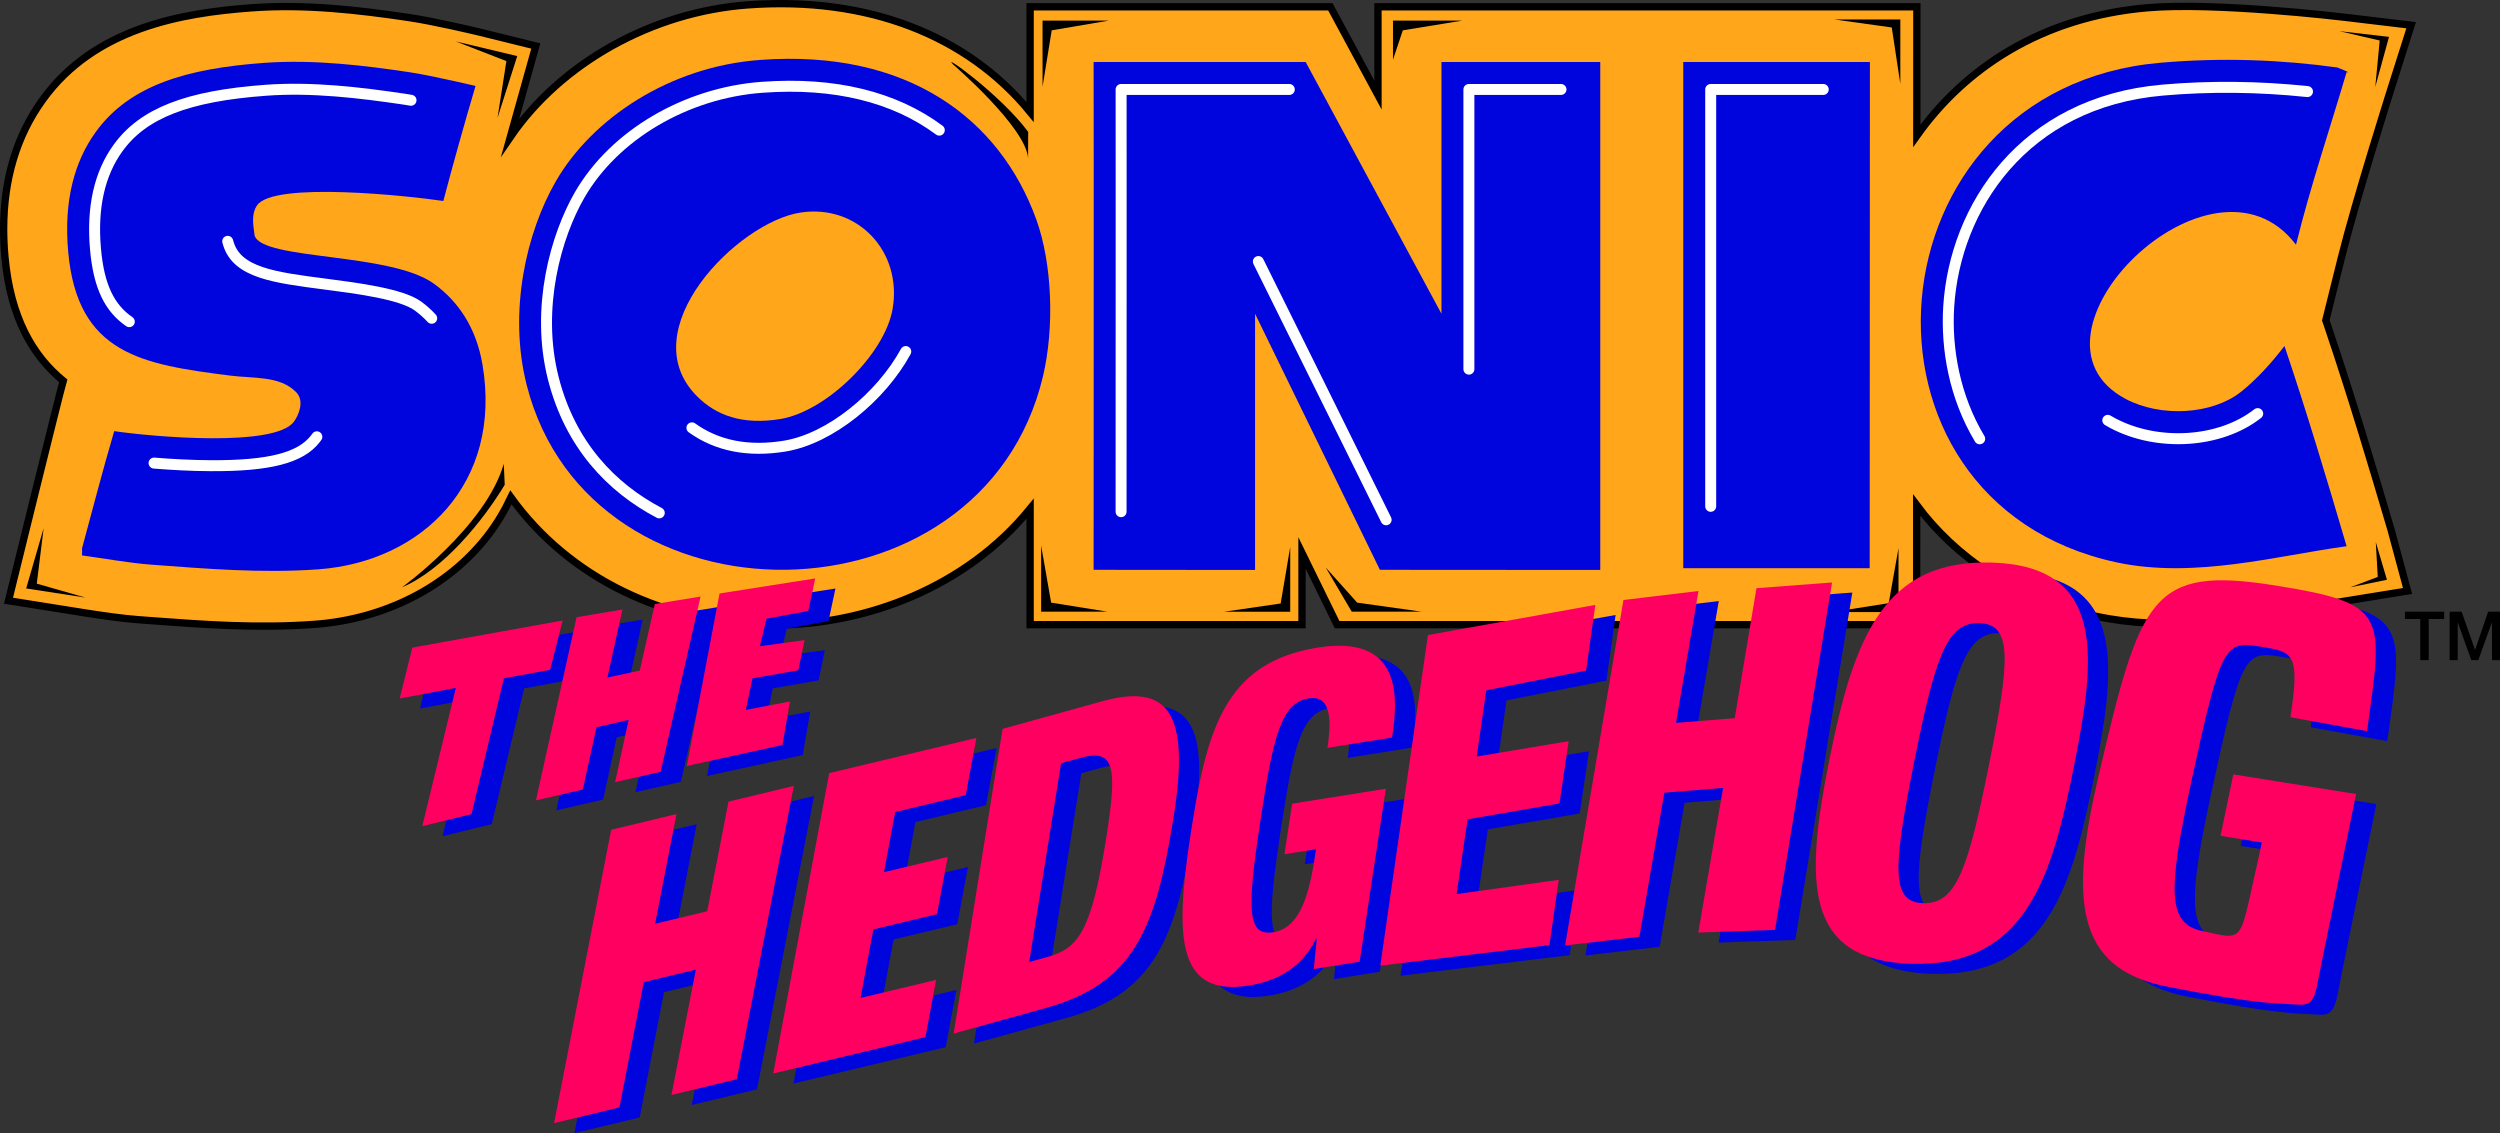
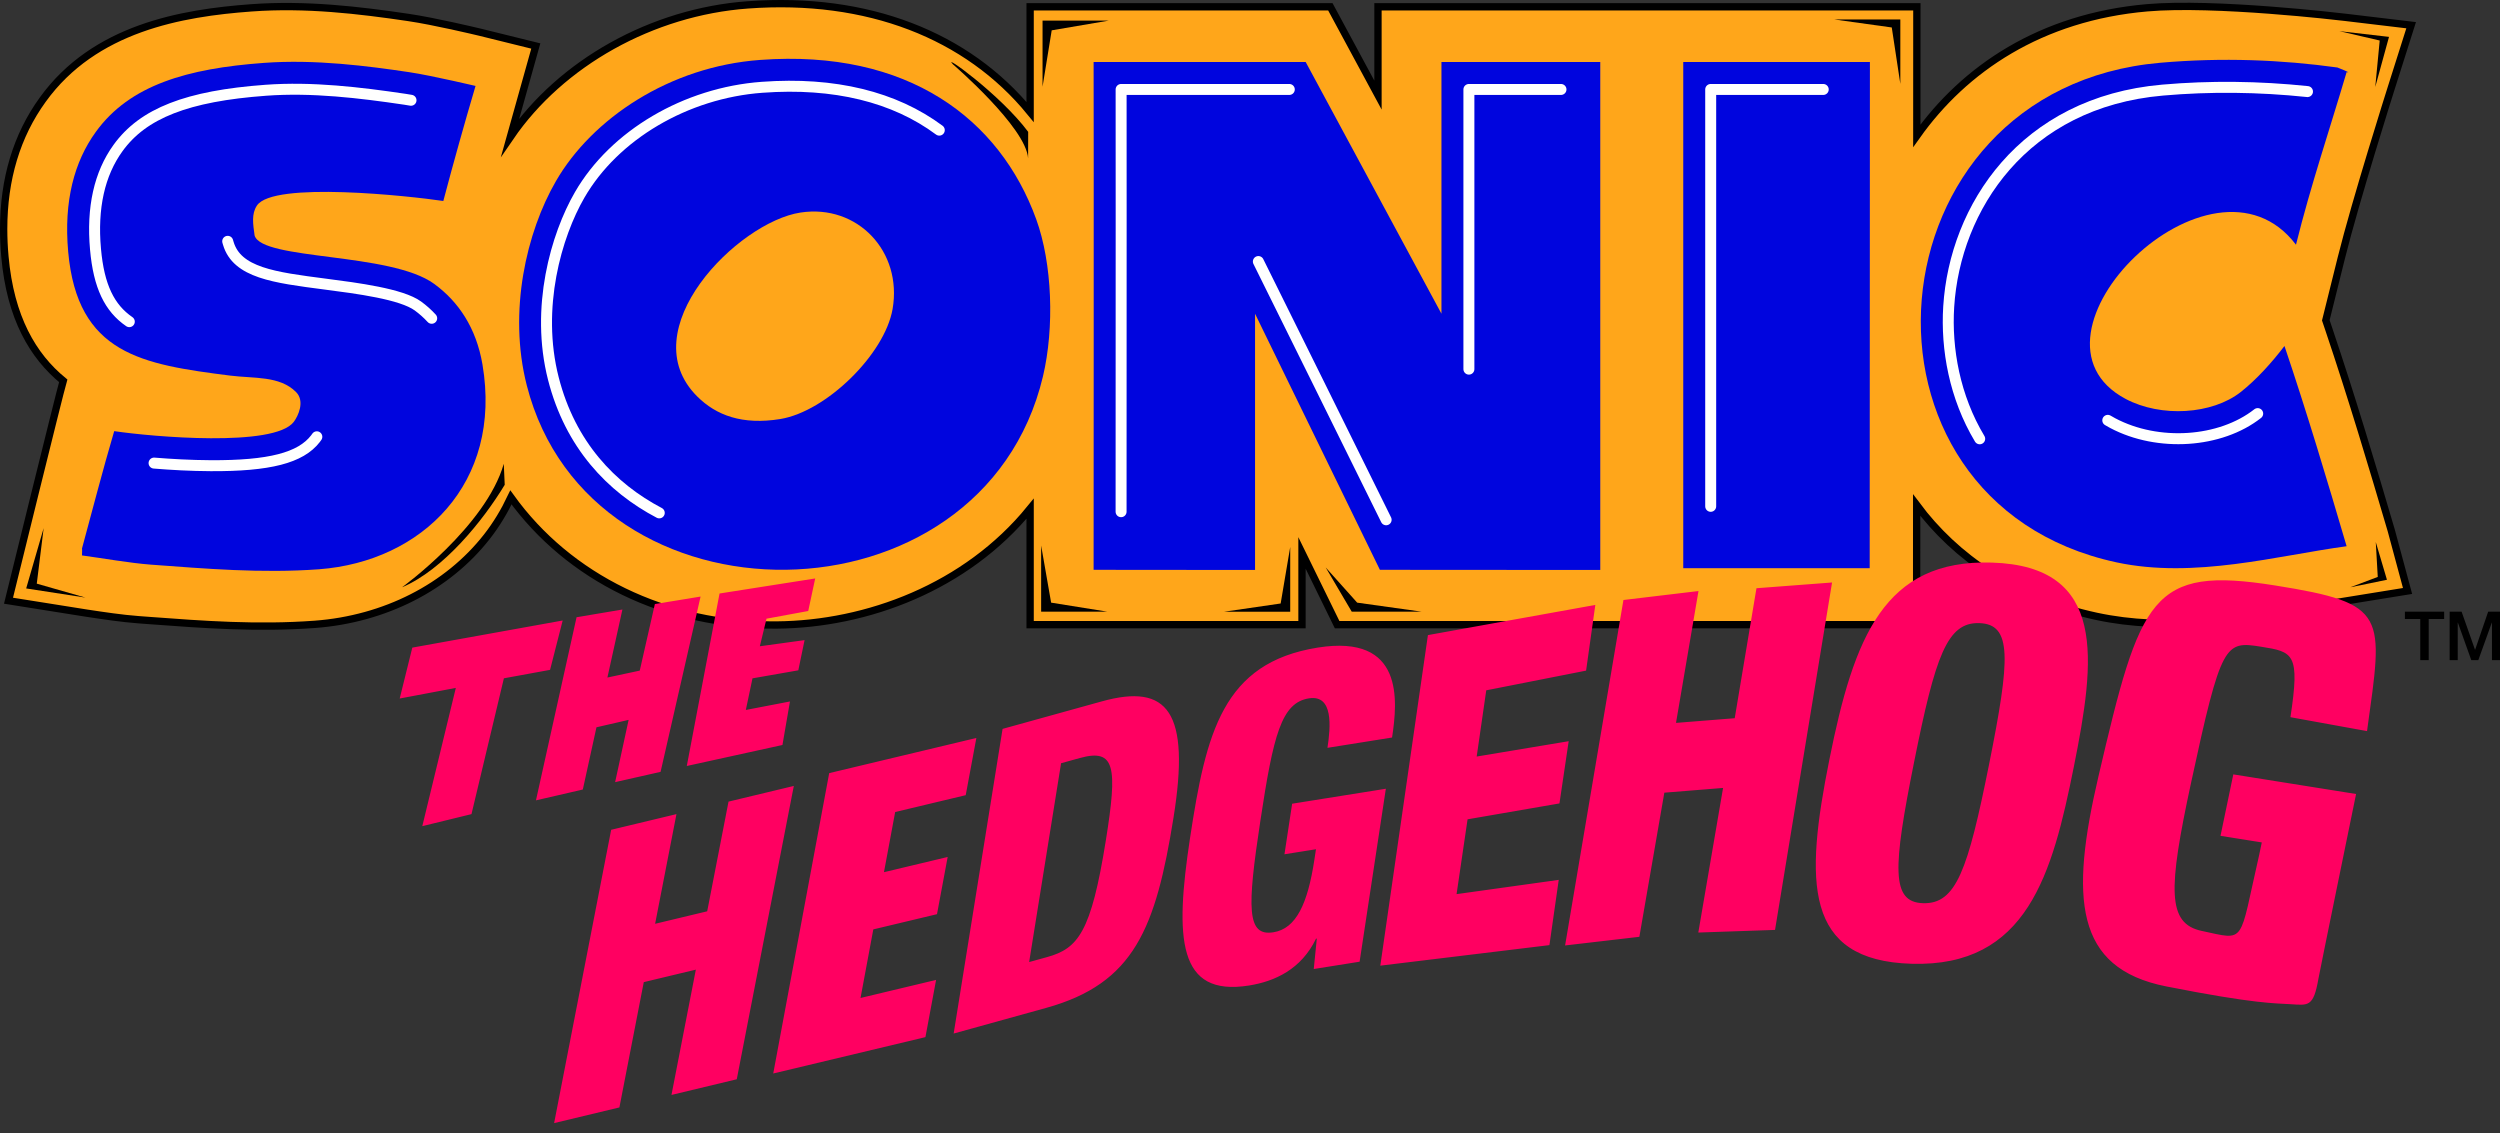
<svg xmlns="http://www.w3.org/2000/svg" version="1.0" width="869.705" height="394.205">
  <rect width="100%" height="100%" fill="#333333" stroke="none" />
  <defs />
  <path d="M 836.625,212.781 C 836.625,212.781 836.625,215.344 836.625,215.344 C 836.625,215.344 841.969,215.344 841.969,215.344 C 841.969,215.344 841.969,229.656 841.969,229.656 C 841.969,229.656 844.906,229.656 844.906,229.656 C 844.906,229.656 844.906,215.344 844.906,215.344 C 844.906,215.344 850.281,215.344 850.281,215.344 C 850.281,215.344 850.281,212.781 850.281,212.781 C 850.281,212.781 836.625,212.781 836.625,212.781 z M 852.188,212.781 C 852.188,212.781 852.187,229.656 852.188,229.656 C 852.188,229.656 855,229.656 855,229.656 C 855,229.656 855,216.625 855,216.625 C 855,216.625 855.062,216.625 855.062,216.625 C 855.062,216.625 859.719,229.656 859.719,229.656 C 859.719,229.656 862.156,229.656 862.156,229.656 C 862.156,229.656 866.844,216.625 866.844,216.625 C 866.844,216.625 866.906,216.625 866.906,216.625 C 866.906,216.625 866.906,229.656 866.906,229.656 C 866.906,229.656 869.719,229.656 869.719,229.656 C 869.719,229.656 869.719,212.781 869.719,212.781 C 869.719,212.781 865.594,212.781 865.594,212.781 C 865.594,212.781 861.063,226 861.062,226 C 861.062,226 861,226 861,226 C 861,226 856.344,212.781 856.344,212.781 C 856.344,212.781 852.187,212.781 852.188,212.781 z" style="fill:#000000" />
  <path d="M 810.052,114.229 C 810.052,114.229 809.247,111.855 809.107,111.436 C 811.769,100.734 814.494,89.769 814.494,89.769 C 819.442,69.865 831.655,31.279 831.78,30.894 C 831.78,30.894 838.792,8.766 838.792,8.766 C 838.792,8.766 815.741,6.016 815.741,6.016 C 813.899,5.797 770.326,0.657 746.942,2.71 C 709.885,5.941 683.347,23.975 666.826,47.245 C 666.826,47.245 666.844,2.372 666.844,2.372 C 666.844,2.372 479.375,2.372 479.375,2.372 C 479.375,2.372 479.375,30.454 479.375,33.08 C 475.37,25.657 462.809,2.372 462.809,2.372 C 462.809,2.372 358.362,2.372 358.362,2.372 C 358.362,2.372 358.362,38.964 358.362,38.964 C 336.487,12.227 301.776,-1.364 260.167,1.697 C 226.827,4.119 195.145,21.932 177.521,47.684 C 182.146,31.166 186.394,16 186.394,16 C 186.394,16 167.034,11.215 167.034,11.215 C 165.409,10.824 150.905,7.372 142.126,6.085 C 124.884,3.524 106.304,1.337 87.487,2.726 C 63.109,4.505 32.827,9.746 14.865,34.677 C 5.832,47.152 1.272,62.266 1.272,79.689 C 1.272,82.802 1.417,85.991 1.709,89.255 C 3.604,110.541 11.455,123.842 21.994,132.476 C 20.675,136.952 2.959,208.976 2.959,208.976 C 2.959,208.976 30.195,213.311 30.195,213.311 C 36.152,214.212 42.312,215.146 48.21,215.589 C 48.256,215.592 52.3,215.895 52.3,215.895 C 70.604,217.261 89.532,218.672 109.524,217.196 C 133.86,215.37 155.677,204.25 169.407,186.675 C 172.714,182.446 175.457,177.859 177.746,173.04 C 197.769,200.82 231.501,217.754 270.18,217.427 C 301.55,217.162 336.089,204.315 358.362,176.964 C 358.362,176.964 358.362,217.304 358.362,217.304 C 358.362,217.304 452.942,217.304 452.942,217.304 C 452.942,217.304 452.942,192.361 452.942,192.361 C 452.942,192.361 465.157,217.304 465.157,217.304 C 465.157,217.304 666.755,217.304 666.755,217.304 C 666.755,217.304 666.774,175.71 666.774,175.71 C 680.325,193.871 700.864,208.274 729.357,214.416 C 753.879,219.687 778.119,215.466 799.514,211.745 C 799.514,211.745 837.545,205.59 837.545,205.59 C 837.545,205.59 831.895,184.606 831.895,184.606 C 825.324,162.286 818.224,138.464 810.052,114.229 L 810.052,114.229 z" style="fill:none;stroke:#000000;stroke-width:1.272;stroke-linecap:butt;stroke-linejoin:miter;marker-start:none;marker-end:none;stroke-miterlimit:79.84" />
  <path d="M 810.052,114.229 C 810.052,114.229 809.247,111.855 809.107,111.436 C 811.769,100.734 814.494,89.769 814.494,89.769 C 819.442,69.865 831.655,31.279 831.78,30.894 C 831.78,30.894 838.792,8.766 838.792,8.766 C 838.792,8.766 815.741,6.016 815.741,6.016 C 813.899,5.797 770.326,0.657 746.942,2.71 C 709.885,5.941 683.347,23.975 666.826,47.245 C 666.826,47.245 666.844,2.372 666.844,2.372 C 666.844,2.372 479.375,2.372 479.375,2.372 C 479.375,2.372 479.375,30.454 479.375,33.08 C 475.37,25.657 462.809,2.372 462.809,2.372 C 462.809,2.372 358.362,2.372 358.362,2.372 C 358.362,2.372 358.362,38.964 358.362,38.964 C 336.487,12.227 301.776,-1.364 260.167,1.697 C 226.827,4.119 195.145,21.932 177.521,47.684 C 182.146,31.166 186.394,16 186.394,16 C 186.394,16 167.034,11.215 167.034,11.215 C 165.409,10.824 150.905,7.372 142.126,6.085 C 124.884,3.524 106.304,1.337 87.487,2.726 C 63.109,4.505 32.827,9.746 14.865,34.677 C 5.832,47.152 1.272,62.266 1.272,79.689 C 1.272,82.802 1.417,85.991 1.709,89.255 C 3.604,110.541 11.455,123.842 21.994,132.476 C 20.675,136.952 2.959,208.976 2.959,208.976 C 2.959,208.976 30.195,213.311 30.195,213.311 C 36.152,214.212 42.312,215.146 48.21,215.589 C 48.256,215.592 52.3,215.895 52.3,215.895 C 70.604,217.261 89.532,218.672 109.524,217.196 C 133.86,215.37 155.677,204.25 169.407,186.675 C 172.714,182.446 175.457,177.859 177.746,173.04 C 197.769,200.82 231.501,217.754 270.18,217.427 C 301.55,217.162 336.089,204.315 358.362,176.964 C 358.362,176.964 358.362,217.304 358.362,217.304 C 358.362,217.304 452.942,217.304 452.942,217.304 C 452.942,217.304 452.942,192.361 452.942,192.361 C 452.942,192.361 465.157,217.304 465.157,217.304 C 465.157,217.304 666.755,217.304 666.755,217.304 C 666.755,217.304 666.774,175.71 666.774,175.71 C 680.325,193.871 700.864,208.274 729.357,214.416 C 753.879,219.687 778.119,215.466 799.514,211.745 C 799.514,211.745 837.545,205.59 837.545,205.59 C 837.545,205.59 831.895,184.606 831.895,184.606 C 825.324,162.286 818.224,138.464 810.052,114.229 L 810.052,114.229 z" style="fill:#ffa61a" />
  <path d="M 810.052,114.229 C 810.052,114.229 809.247,111.855 809.107,111.436 C 811.769,100.734 814.494,89.769 814.494,89.769 C 819.442,69.865 831.655,31.279 831.78,30.894 C 831.78,30.894 838.792,8.766 838.792,8.766 C 838.792,8.766 815.741,6.016 815.741,6.016 C 813.899,5.797 770.326,0.657 746.942,2.71 C 709.885,5.941 683.347,23.975 666.826,47.245 C 666.826,47.245 666.844,2.372 666.844,2.372 C 666.844,2.372 479.375,2.372 479.375,2.372 C 479.375,2.372 479.375,30.454 479.375,33.08 C 475.37,25.657 462.809,2.372 462.809,2.372 C 462.809,2.372 358.362,2.372 358.362,2.372 C 358.362,2.372 358.362,38.964 358.362,38.964 C 336.487,12.227 301.776,-1.364 260.167,1.697 C 226.827,4.119 195.145,21.932 177.521,47.684 C 182.146,31.166 186.394,16 186.394,16 C 186.394,16 167.034,11.215 167.034,11.215 C 165.409,10.824 150.905,7.372 142.126,6.085 C 124.884,3.524 106.304,1.337 87.487,2.726 C 63.109,4.505 32.827,9.746 14.865,34.677 C 5.832,47.152 1.272,62.266 1.272,79.689 C 1.272,82.802 1.417,85.991 1.709,89.255 C 3.604,110.541 11.455,123.842 21.994,132.476 C 20.675,136.952 2.959,208.976 2.959,208.976 C 2.959,208.976 30.195,213.311 30.195,213.311 C 36.152,214.212 42.312,215.146 48.21,215.589 C 48.256,215.592 52.3,215.895 52.3,215.895 C 70.604,217.261 89.532,218.672 109.524,217.196 C 133.86,215.37 155.677,204.25 169.407,186.675 C 172.714,182.446 175.457,177.859 177.746,173.04 C 197.769,200.82 231.501,217.754 270.18,217.427 C 301.55,217.162 336.089,204.315 358.362,176.964 C 358.362,176.964 358.362,217.304 358.362,217.304 C 358.362,217.304 452.942,217.304 452.942,217.304 C 452.942,217.304 452.942,192.361 452.942,192.361 C 452.942,192.361 465.157,217.304 465.157,217.304 C 465.157,217.304 666.755,217.304 666.755,217.304 C 666.755,217.304 666.774,175.71 666.774,175.71 C 680.325,193.871 700.864,208.274 729.357,214.416 C 753.879,219.687 778.119,215.466 799.514,211.745 C 799.514,211.745 837.545,205.59 837.545,205.59 C 837.545,205.59 831.895,184.606 831.895,184.606 C 825.324,162.286 818.224,138.464 810.052,114.229 L 810.052,114.229 z" style="fill:none;stroke:#000000;stroke-width:2.545;stroke-linecap:butt;stroke-linejoin:miter;marker-start:none;marker-end:none;stroke-miterlimit:79.84" />
  <path d="M 751.49,21.836 C 773.162,19.934 793.797,20.807 813.141,23.482 C 813.141,23.482 818.644,25.61 816.345,25.085 C 810.544,44.752 803.886,64.394 798.73,85.134 C 769.459,46.424 698.497,117.036 739.477,138.78 C 751.815,145.306 769.552,144.209 779.514,136.379 C 785.116,131.945 790.397,126.04 794.727,120.364 C 802.509,143.431 809.361,166.299 816.345,190.022 C 792.4,193.251 763.371,201.462 736.281,195.63 C 637.719,174.386 649.129,30.765 751.49,21.836 L 751.49,21.836 z" style="fill:#0005de" />
  <path d="M 91.772,21.88 C 109.687,20.556 128.077,22.984 142.215,25.085 C 150.396,26.285 167.185,30.336 165.434,29.886 C 161.529,43.122 157.801,56.381 154.225,69.919 C 142.616,68.194 94.95,62.967 89.371,71.521 C 87.444,74.425 88.021,77.952 88.57,81.929 C 91.151,90.626 135.91,87.711 151.024,98.745 C 159.429,104.876 165.656,113.981 167.837,126.769 C 174.895,168.185 146.669,195.356 110.99,198.039 C 90.975,199.512 71.231,197.81 52.54,196.434 C 44.96,195.854 35.951,194.226 28.521,193.225 C 28.521,193.176 28.622,190.85 28.521,190.822 C 31.999,178.012 35.827,163.222 39.729,149.986 C 52.966,151.942 95.301,155.694 102.182,146.786 C 103.734,144.734 106.164,139.557 102.982,136.379 C 97.269,130.659 88.377,131.721 80.031,130.659 C 49.449,126.769 26.894,123.242 23.716,87.534 C 22.141,69.945 25.844,56.231 33.325,45.899 C 45.134,29.51 65.327,23.809 91.772,21.88 L 91.772,21.88 z" style="fill:#0005de" />
  <path d="M 380.447,21.574 C 403.945,21.574 454.222,21.574 454.222,21.574 C 454.222,21.574 501.457,109.142 501.457,109.142 C 501.457,109.142 501.457,21.574 501.457,21.574 C 501.457,21.574 556.704,21.574 556.704,21.574 C 556.704,21.574 556.704,198.28 556.704,198.28 C 556.704,198.28 480.041,198.227 480.041,198.227 C 480.041,198.227 436.61,109.142 436.61,109.142 C 436.61,109.142 436.61,198.28 436.61,198.28 C 436.61,198.28 380.447,198.227 380.447,198.227 C 380.447,198.227 380.536,38.632 380.447,21.574 L 380.447,21.574 z" style="fill:#0005de" />
  <path d="M 585.574,21.574 C 585.574,21.574 650.506,21.574 650.506,21.574 C 650.506,21.574 650.431,197.664 650.431,197.664 C 650.431,197.664 585.574,197.664 585.574,197.664 C 585.574,197.664 585.574,21.574 585.574,21.574 L 585.574,21.574 z" style="fill:#0005de" />
  <path d="M 310.516,107.514 C 307.762,123.275 287.461,143.131 271.481,145.769 C 258.209,147.939 249.13,144.45 242.591,137.96 C 219.317,114.882 256.624,77.234 278.506,73.939 C 298.344,70.936 313.981,87.501 310.516,107.514 L 310.516,107.514 z M 360.485,76.28 C 347.825,41.365 315.862,17.066 264.455,20.845 C 232.881,23.14 205.947,41.295 193.405,63.005 C 183.156,80.695 176.691,108.392 183.256,134.057 C 205.382,220.686 341.771,219.539 362.829,130.932 C 366.854,113.929 366.075,91.699 360.485,76.28 L 360.485,76.28 z" style="fill:#0005de" />
  <path d="M 733.259,146.23 C 733.826,146.569 734.41,146.896 735.004,147.212 C 750.742,155.539 772.409,154.105 785.412,143.885 M 688.702,152.649 C 679.972,138.129 677,121.386 677.921,106.694 C 680.082,72.231 703.925,35.567 752.319,31.346 C 752.319,31.346 752.324,31.345 752.324,31.345 C 768.849,29.895 785.766,30.084 802.732,31.857" style="fill:none;stroke:#ffffff;stroke-width:3.817;stroke-linecap:round;stroke-linejoin:round;stroke-miterlimit:79.84" />
  <path d="M 79.212,83.949 C 79.212,83.949 79.419,84.645 79.419,84.645 C 82.449,94.857 95.285,96.521 113.05,98.821 C 124.28,100.276 139.659,102.267 145.395,106.455 C 147.156,107.74 148.75,109.165 150.177,110.725 M 53.594,161.099 C 59.565,161.587 66.415,161.97 73.289,162.005 C 93.672,162.112 104.572,159.306 109.737,152.621 C 109.902,152.404 110.065,152.18 110.222,151.952 M 44.982,111.901 C 38.092,107.16 34.377,99.646 33.224,86.687 C 31.936,72.294 34.57,60.455 41.056,51.497 C 49.775,39.399 65.146,33.392 92.466,31.4 C 92.466,31.4 92.476,31.399 92.476,31.399 C 108.494,30.216 125.175,32.202 140.811,34.526 C 141.454,34.621 142.179,34.739 142.984,34.88" style="fill:none;stroke:#ffffff;stroke-width:3.817;stroke-linecap:round;stroke-linejoin:round;stroke-miterlimit:79.84" />
  <path d="M 511.004,128.417 C 511.004,128.417 511.004,46.276 511.004,31.12 C 521.34,31.12 532.7,31.12 543.036,31.12 M 482.21,180.821 C 477.595,171.355 437.761,90.986 437.761,90.986 M 390.004,178.012 C 390.016,153.141 390.032,109.912 390.032,74.957 C 390.032,56.919 390.027,41.086 390.015,31.12 C 403.224,31.12 440.187,31.12 448.525,31.12" style="fill:none;stroke:#ffffff;stroke-width:3.817;stroke-linecap:round;stroke-linejoin:round;stroke-miterlimit:79.84" />
  <path d="M 595.12,176.142 C 595.12,140.229 595.12,45.04 595.12,31.12 C 604.675,31.12 622.069,31.12 634.272,31.12" style="fill:none;stroke:#ffffff;stroke-width:3.817;stroke-linecap:round;stroke-linejoin:round;stroke-miterlimit:79.84" />
  <path d="M 229.345,178.424 C 212.679,169.675 198.401,154.777 192.505,131.695 C 186.206,107.069 193.502,81.88 201.665,67.791 C 213.686,46.98 238.602,32.295 265.146,30.366 C 290.28,28.519 311.192,33.701 326.762,45.274" style="fill:none;stroke:#ffffff;stroke-width:3.817;stroke-linecap:round;stroke-linejoin:round;stroke-miterlimit:79.84" />
-   <path d="M 240.704,148.84 C 249.465,155.132 260.305,157.269 273.021,155.19 C 288.836,152.58 306.504,138.036 315.099,122.295" style="fill:none;stroke:#ffffff;stroke-width:3.817;stroke-linecap:round;stroke-linejoin:round;stroke-miterlimit:79.84" />
  <path d="M 826.309,30.254 C 826.309,30.254 831.091,12.83 831.091,12.83 C 831.091,12.83 813.817,10.835 813.817,10.835 C 813.817,10.835 827.857,14.096 827.857,14.096 C 827.857,14.096 826.309,30.254 826.309,30.254 L 826.309,30.254 z" style="fill:#000000" />
  <path d="M 827.181,200.701 C 827.181,200.701 817.636,204.307 817.636,204.307 C 817.636,204.307 830.375,201.69 830.375,201.69 C 830.375,201.69 826.486,188.565 826.486,188.565 C 826.486,188.565 827.181,200.701 827.181,200.701 L 827.181,200.701 z" style="fill:#000000" />
-   <path d="M 657.051,209.822 C 657.051,209.822 637.457,212.92 637.457,212.92 C 637.457,212.92 660.454,212.92 660.454,212.92 C 660.454,212.92 660.454,190.68 660.454,190.68 C 660.454,190.68 657.051,209.822 657.051,209.822 L 657.051,209.822 z" style="fill:#000000" />
  <path d="M 472.134,209.649 C 472.134,209.649 461.191,197.414 461.191,197.414 C 461.191,197.414 470.241,212.784 470.241,212.784 C 470.241,212.784 494.526,212.784 494.526,212.784 C 494.526,212.784 472.134,209.649 472.134,209.649 L 472.134,209.649 z" style="fill:#000000" />
  <path d="M 139.872,204.307 C 154.246,198.211 168.026,181.186 175.582,168.65 C 175.582,168.65 175.256,161.346 175.256,161.346 C 175.256,161.346 175.256,161.346 175.256,161.346 C 169.041,183.13 139.872,204.307 139.872,204.307 L 139.872,204.307 z" style="fill:#000000" />
  <path d="M 12.794,203.04 C 12.794,203.04 15.186,183.726 15.186,183.726 C 15.186,183.726 9.106,204.709 9.106,204.709 C 9.106,204.709 29.745,207.895 29.745,207.895 C 29.745,207.895 12.794,203.04 12.794,203.04 L 12.794,203.04 z" style="fill:#000000" />
-   <path d="M 173.074,41.017 C 173.074,41.017 179.937,19.509 179.937,19.509 C 179.937,19.509 158.559,14.417 158.559,14.417 C 158.559,14.417 176.164,21.254 176.164,21.254 C 176.164,21.254 173.074,41.017 173.074,41.017 L 173.074,41.017 z" style="fill:#000000" />
  <path d="M 357.656,55.095 C 357.656,55.095 357.686,45.866 357.686,45.866 C 347.974,32.851 327.137,17.999 331.551,22.414 C 331.551,22.414 357.007,44.337 357.656,55.095 L 357.656,55.095 z" style="fill:#000000" />
  <path d="M 365.67,209.649 C 365.67,209.649 362.194,189.781 362.194,189.781 C 362.194,189.781 362.194,212.784 362.194,212.784 C 362.194,212.784 385.189,212.784 385.189,212.784 C 385.189,212.784 365.67,209.649 365.67,209.649 L 365.67,209.649 z" style="fill:#000000" />
  <path d="M 385.679,7.175 C 385.679,7.175 362.684,7.175 362.684,7.175 C 362.684,7.175 362.684,30.17 362.684,30.17 C 362.684,30.17 365.867,10.552 365.867,10.552 C 365.867,10.552 385.679,7.175 385.679,7.175 L 385.679,7.175 z" style="fill:#000000" />
-   <path d="M 484.594,20.78 C 484.594,20.78 488.01,10.552 488.01,10.552 C 488.01,10.552 508.669,7.175 508.669,7.175 C 508.669,7.175 484.594,7.175 484.594,7.175 C 484.594,7.175 484.594,20.78 484.594,20.78 L 484.594,20.78 z" style="fill:#000000" />
  <path d="M 661.091,29.19 C 661.091,29.19 661.091,6.77 661.091,6.77 C 661.091,6.77 638.095,6.77 638.095,6.77 C 638.095,6.77 658.111,9.556 658.111,9.556 C 658.111,9.556 661.091,29.19 661.091,29.19 L 661.091,29.19 z" style="fill:#000000" />
  <path d="M 448.842,190.29 C 448.842,190.29 445.517,209.944 445.517,209.944 C 445.517,209.944 425.847,212.807 425.847,212.807 C 425.847,212.807 448.842,212.807 448.842,212.807 C 448.842,212.807 448.842,190.29 448.842,190.29 L 448.842,190.29 z" style="fill:#000000" />
-   <path d="M 830.5,257.835 C 836.112,217.217 838.049,213.48 798.605,207.182 C 755.341,200.274 751.647,211.156 737.086,273.489 C 727.194,315.827 728.685,340.32 760.641,346.651 C 791.554,352.776 798.769,352.517 803.892,352.839 C 810.042,353.226 811.869,353.885 813.582,344.012 C 814.025,341.457 826.694,279.711 826.694,279.711 C 826.694,279.711 783.979,272.891 783.979,272.891 C 783.979,272.891 779.522,294.269 779.522,294.269 C 779.522,294.269 793.884,296.561 793.884,296.561 C 793.884,296.561 792.967,300.951 792.967,300.951 C 785.81,332.171 788.607,330.665 773.006,327.351 C 760.944,324.787 761.261,313.036 769.271,275.866 C 779.801,226.994 781.064,226.471 793.607,228.474 C 804.877,230.274 807.235,230.767 803.851,252.997 C 803.851,252.997 830.5,257.835 830.5,257.835 L 830.5,257.835 z M 672.936,268.594 C 680.326,231.726 684.394,219.926 695.575,220.269 C 707.096,220.62 706.407,232.521 699.02,269.392 C 691.625,306.261 687.56,318.057 676.036,317.701 C 664.86,317.361 665.544,305.459 672.936,268.594 L 672.936,268.594 z M 728.492,270.292 C 735.956,233.049 740.277,200.439 699.97,199.209 C 662.537,198.062 652.025,224.992 643.466,267.694 C 634.901,310.389 634.555,337.631 671.986,338.774 C 712.301,340.01 721.022,307.534 728.492,270.292 L 728.492,270.292 z M 551.52,332.405 C 551.52,332.405 577.357,329.394 577.357,329.394 C 577.357,329.394 586.041,279.259 586.041,279.259 C 586.041,279.259 606.476,277.609 606.476,277.609 C 606.476,277.609 597.86,327.912 597.86,327.912 C 597.86,327.912 624.555,326.999 624.555,326.999 C 624.555,326.999 644.394,206.135 644.394,206.135 C 644.394,206.135 618.095,208.132 618.095,208.132 C 618.095,208.132 610.529,253.351 610.529,253.351 C 610.529,253.351 590.101,254.977 590.101,254.977 C 590.101,254.977 597.926,209.109 597.926,209.109 C 597.926,209.109 571.812,212.226 571.812,212.226 C 571.812,212.226 551.52,332.405 551.52,332.405 L 551.52,332.405 z M 487.235,339.434 C 487.235,339.434 546.066,332.29 546.066,332.29 C 546.066,332.29 549.306,309.587 549.306,309.587 C 549.306,309.587 513.766,314.549 513.766,314.549 C 513.766,314.549 517.591,288.522 517.591,288.522 C 517.591,288.522 549.56,282.995 549.56,282.995 C 549.56,282.995 552.767,261.349 552.767,261.349 C 552.767,261.349 520.766,266.682 520.766,266.682 C 520.766,266.682 524.091,243.647 524.091,243.647 C 524.091,243.647 558.825,236.794 558.825,236.794 C 558.825,236.794 562.037,213.94 562.037,213.94 C 562.037,213.94 503.797,224.436 503.797,224.436 C 503.797,224.436 487.235,339.434 487.235,339.434 L 487.235,339.434 z M 491.327,260.069 C 493.256,247.344 495.585,223.976 465.48,228.781 C 432.461,234.05 426.619,258.284 421.042,295.044 C 415.729,330.075 416.719,350.305 441.551,346.34 C 450.57,344.905 459.737,340.681 464.87,330.054 C 464.87,330.054 465.147,330.007 465.147,330.007 C 465.147,330.007 464.081,340.602 464.081,340.602 C 464.081,340.602 480.036,338.056 480.036,338.056 C 480.036,338.056 489.164,277.887 489.164,277.887 C 489.164,277.887 456.564,283.092 456.564,283.092 C 456.564,283.092 453.892,300.686 453.892,300.686 C 453.892,300.686 464.852,298.935 464.852,298.935 C 464.852,298.935 464.306,302.549 464.306,302.549 C 461.969,317.944 457.955,326.557 450.047,327.82 C 440.754,329.301 440.869,319.626 445.516,288.994 C 450.042,259.145 452.821,247.971 462.396,246.442 C 470.995,245.07 469.947,256.425 468.851,263.655 C 468.851,263.655 491.327,260.069 491.327,260.069 L 491.327,260.069 z M 376.181,269.011 C 376.181,269.011 382.701,267.204 382.701,267.204 C 395.051,263.78 395.872,270.22 391.725,296.045 C 386.625,327.811 382.139,333.45 371.319,336.45 C 371.319,336.45 365.074,338.18 365.074,338.18 C 365.074,338.18 376.181,269.011 376.181,269.011 L 376.181,269.011 z M 338.814,363.046 C 338.814,363.046 370.999,354.126 370.999,354.126 C 401.659,345.626 409.122,326.396 415.292,287.954 C 421.206,251.142 413.402,241.107 390.375,247.49 C 390.375,247.49 355.83,257.065 355.83,257.065 C 355.83,257.065 338.814,363.046 338.814,363.046 L 338.814,363.046 z M 276.047,376.945 C 276.047,376.945 328.991,364.294 328.991,364.294 C 328.991,364.294 332.7,344.392 332.7,344.392 C 332.7,344.392 306.416,350.672 306.416,350.672 C 306.416,350.672 310.857,326.819 310.857,326.819 C 310.857,326.819 333.016,321.525 333.016,321.525 C 333.016,321.525 336.729,301.621 336.729,301.621 C 336.729,301.621 314.565,306.917 314.565,306.917 C 314.565,306.917 318.464,285.989 318.464,285.989 C 318.464,285.989 343.006,280.124 343.006,280.124 C 343.006,280.124 346.712,260.222 346.712,260.222 C 346.712,260.222 295.514,272.456 295.514,272.456 C 295.514,272.456 276.047,376.945 276.047,376.945 L 276.047,376.945 z M 199.817,394.205 C 199.817,394.205 222.531,388.754 222.531,388.754 C 222.531,388.754 231.01,345.164 231.01,345.164 C 231.01,345.164 249.124,340.816 249.124,340.816 C 249.124,340.816 240.646,384.405 240.646,384.405 C 240.646,384.405 263.359,378.952 263.359,378.952 C 263.359,378.952 283.205,276.912 283.205,276.912 C 283.205,276.912 260.492,282.364 260.492,282.364 C 260.492,282.364 253.072,320.522 253.072,320.522 C 253.072,320.522 234.956,324.87 234.956,324.87 C 234.956,324.87 242.38,286.712 242.38,286.712 C 242.38,286.712 219.667,292.166 219.667,292.166 C 219.667,292.166 199.817,394.205 199.817,394.205 L 199.817,394.205 z M 202.796,219.357 C 202.796,219.357 150.486,228.791 150.486,228.791 C 150.486,228.791 146.1,246.5 146.1,246.5 C 146.1,246.5 165.624,242.81 165.624,242.81 C 165.624,242.81 153.962,290.901 153.962,290.901 C 153.962,290.901 171.071,286.719 171.071,286.719 C 171.071,286.719 182.345,239.467 182.345,239.467 C 182.345,239.467 198.409,236.527 198.409,236.527 C 198.409,236.527 202.796,219.357 202.796,219.357 L 202.796,219.357 z M 234.866,213.637 C 234.866,213.637 229.611,236.789 229.611,236.789 C 229.611,236.789 218.355,239.202 218.355,239.202 C 218.355,239.202 223.577,215.536 223.577,215.536 C 223.577,215.536 207.625,218.222 207.625,218.222 C 207.625,218.222 193.501,281.929 193.501,281.929 C 193.501,281.929 209.804,278.161 209.804,278.161 C 209.804,278.161 214.55,256.509 214.55,256.509 C 214.55,256.509 225.739,253.927 225.739,253.927 C 225.739,253.927 221.042,275.59 221.042,275.59 C 221.042,275.59 236.857,272.011 236.857,272.011 C 236.857,272.011 250.77,211.031 250.77,211.031 C 250.77,211.031 234.866,213.637 234.866,213.637 L 234.866,213.637 z M 286.95,226.181 C 286.95,226.181 284.766,236.691 284.766,236.691 C 284.766,236.691 268.83,239.482 268.83,239.482 C 268.83,239.482 266.509,250.479 266.509,250.479 C 266.509,250.479 281.864,247.527 281.864,247.527 C 281.864,247.527 279.251,262.666 279.251,262.666 C 279.251,262.666 245.972,269.97 245.972,269.97 C 245.972,269.97 257.366,209.966 257.366,209.966 C 257.366,209.966 290.645,204.734 290.645,204.734 C 290.645,204.734 288.222,216.054 288.222,216.054 C 288.222,216.054 273.707,218.727 273.707,218.727 C 273.707,218.727 271.385,228.322 271.385,228.322 C 271.385,228.322 286.95,226.181 286.95,226.181 L 286.95,226.181 z" style="fill:#0005de" />
  <path d="M 823.449,254.339 C 829.06,213.72 830.997,209.982 791.552,203.685 C 748.29,196.776 744.596,207.659 730.035,269.991 C 720.142,312.33 721.634,336.822 753.59,343.154 C 784.502,349.279 791.716,349.02 796.842,349.341 C 802.992,349.729 804.817,350.387 806.531,340.515 C 806.974,337.96 819.641,276.215 819.641,276.215 C 819.641,276.215 776.927,269.394 776.927,269.394 C 776.927,269.394 772.472,290.771 772.472,290.771 C 772.472,290.771 786.832,293.064 786.832,293.064 C 786.832,293.064 785.917,297.454 785.917,297.454 C 778.757,328.674 781.556,327.167 765.956,323.854 C 753.891,321.29 754.21,309.539 762.22,272.369 C 772.75,223.496 774.012,222.974 786.555,224.976 C 797.826,226.776 800.184,227.27 796.8,249.5 C 796.8,249.5 823.449,254.339 823.449,254.339 L 823.449,254.339 z M 665.884,265.096 C 673.275,228.229 677.342,216.429 688.524,216.771 C 700.044,217.122 699.356,229.025 691.967,265.895 C 684.574,302.764 680.509,314.56 668.986,314.204 C 657.809,313.865 658.491,301.961 665.884,265.096 L 665.884,265.096 z M 721.441,266.795 C 728.905,229.551 733.226,196.942 692.919,195.711 C 655.486,194.565 644.974,221.495 636.415,264.196 C 627.85,306.892 627.504,334.134 664.934,335.277 C 705.25,336.512 713.971,304.036 721.441,266.795 L 721.441,266.795 z M 544.467,328.907 C 544.467,328.907 570.305,325.897 570.305,325.897 C 570.305,325.897 578.99,275.761 578.99,275.761 C 578.99,275.761 599.424,274.111 599.424,274.111 C 599.424,274.111 590.81,324.415 590.81,324.415 C 590.81,324.415 617.502,323.502 617.502,323.502 C 617.502,323.502 637.341,202.637 637.341,202.637 C 637.341,202.637 611.042,204.635 611.042,204.635 C 611.042,204.635 603.476,249.855 603.476,249.855 C 603.476,249.855 583.051,251.48 583.051,251.48 C 583.051,251.48 590.875,205.611 590.875,205.611 C 590.875,205.611 564.761,208.729 564.761,208.729 C 564.761,208.729 544.467,328.907 544.467,328.907 L 544.467,328.907 z M 480.184,335.936 C 480.184,335.936 539.014,328.792 539.014,328.792 C 539.014,328.792 542.255,306.09 542.255,306.09 C 542.255,306.09 506.715,311.051 506.715,311.051 C 506.715,311.051 510.541,285.025 510.541,285.025 C 510.541,285.025 542.509,279.497 542.509,279.497 C 542.509,279.497 545.716,257.851 545.716,257.851 C 545.716,257.851 513.714,263.185 513.714,263.185 C 513.714,263.185 517.04,240.15 517.04,240.15 C 517.04,240.15 551.774,233.297 551.774,233.297 C 551.774,233.297 554.985,210.442 554.985,210.442 C 554.985,210.442 496.746,220.939 496.746,220.939 C 496.746,220.939 480.184,335.936 480.184,335.936 L 480.184,335.936 z M 484.275,256.571 C 486.205,243.846 488.532,220.48 458.429,225.284 C 425.41,230.552 419.567,254.786 413.991,291.546 C 408.677,326.579 409.667,346.807 434.501,342.842 C 443.519,341.407 452.687,337.184 457.817,326.556 C 457.817,326.556 458.096,326.51 458.096,326.51 C 458.096,326.51 457.03,337.105 457.03,337.105 C 457.03,337.105 472.984,334.559 472.984,334.559 C 472.984,334.559 482.112,274.391 482.112,274.391 C 482.112,274.391 449.514,279.596 449.514,279.596 C 449.514,279.596 446.841,297.189 446.841,297.189 C 446.841,297.189 457.8,295.437 457.8,295.437 C 457.8,295.437 457.254,299.051 457.254,299.051 C 454.917,314.446 450.904,323.06 442.997,324.322 C 433.701,325.804 433.816,316.129 438.466,285.496 C 442.992,255.647 445.77,244.474 455.345,242.945 C 463.944,241.574 462.897,252.929 461.801,260.157 C 461.801,260.157 484.275,256.571 484.275,256.571 L 484.275,256.571 z M 369.13,265.514 C 369.13,265.514 375.65,263.706 375.65,263.706 C 388,260.282 388.821,266.722 384.672,292.547 C 379.572,324.314 375.087,329.952 364.267,332.952 C 364.267,332.952 358.022,334.682 358.022,334.682 C 358.022,334.682 369.13,265.514 369.13,265.514 L 369.13,265.514 z M 331.761,359.549 C 331.761,359.549 363.946,350.629 363.946,350.629 C 394.607,342.129 402.07,322.899 408.241,284.456 C 414.154,247.645 406.351,237.61 383.322,243.992 C 383.322,243.992 348.779,253.567 348.779,253.567 C 348.779,253.567 331.761,359.549 331.761,359.549 L 331.761,359.549 z M 268.996,373.449 C 268.996,373.449 321.94,360.797 321.94,360.797 C 321.94,360.797 325.649,340.895 325.649,340.895 C 325.649,340.895 299.364,347.175 299.364,347.175 C 299.364,347.175 303.806,323.321 303.806,323.321 C 303.806,323.321 325.965,318.027 325.965,318.027 C 325.965,318.027 329.676,298.124 329.676,298.124 C 329.676,298.124 307.514,303.42 307.514,303.42 C 307.514,303.42 311.412,282.491 311.412,282.491 C 311.412,282.491 335.955,276.627 335.955,276.627 C 335.955,276.627 339.661,256.725 339.661,256.725 C 339.661,256.725 288.462,268.959 288.462,268.959 C 288.462,268.959 268.996,373.449 268.996,373.449 L 268.996,373.449 z M 192.766,390.707 C 192.766,390.707 215.48,385.256 215.48,385.256 C 215.48,385.256 223.959,341.666 223.959,341.666 C 223.959,341.666 242.071,337.319 242.071,337.319 C 242.071,337.319 233.595,380.907 233.595,380.907 C 233.595,380.907 256.307,375.455 256.307,375.455 C 256.307,375.455 276.154,273.415 276.154,273.415 C 276.154,273.415 253.441,278.867 253.441,278.867 C 253.441,278.867 246.021,317.025 246.021,317.025 C 246.021,317.025 227.904,321.372 227.904,321.372 C 227.904,321.372 235.329,283.215 235.329,283.215 C 235.329,283.215 212.616,288.669 212.616,288.669 C 212.616,288.669 192.766,390.707 192.766,390.707 L 192.766,390.707 z M 195.745,215.86 C 195.745,215.86 143.435,225.294 143.435,225.294 C 143.435,225.294 139.047,243.002 139.047,243.002 C 139.047,243.002 158.572,239.312 158.572,239.312 C 158.572,239.312 146.911,287.404 146.911,287.404 C 146.911,287.404 164.02,283.221 164.02,283.221 C 164.02,283.221 175.294,235.97 175.294,235.97 C 175.294,235.97 191.357,233.031 191.357,233.031 C 191.357,233.031 195.745,215.86 195.745,215.86 L 195.745,215.86 z M 227.815,210.14 C 227.815,210.14 222.56,233.291 222.56,233.291 C 222.56,233.291 211.304,235.705 211.304,235.705 C 211.304,235.705 216.526,212.039 216.526,212.039 C 216.526,212.039 200.574,214.725 200.574,214.725 C 200.574,214.725 186.45,278.431 186.45,278.431 C 186.45,278.431 202.751,274.664 202.751,274.664 C 202.751,274.664 207.499,253.011 207.499,253.011 C 207.499,253.011 218.686,250.431 218.686,250.431 C 218.686,250.431 213.991,272.092 213.991,272.092 C 213.991,272.092 229.806,268.514 229.806,268.514 C 229.806,268.514 243.719,207.534 243.719,207.534 C 243.719,207.534 227.815,210.14 227.815,210.14 L 227.815,210.14 z M 279.899,222.684 C 279.899,222.684 277.715,233.195 277.715,233.195 C 277.715,233.195 261.779,235.985 261.779,235.985 C 261.779,235.985 259.457,246.981 259.457,246.981 C 259.457,246.981 274.812,244.03 274.812,244.03 C 274.812,244.03 272.2,259.169 272.2,259.169 C 272.2,259.169 238.921,266.474 238.921,266.474 C 238.921,266.474 250.315,206.47 250.315,206.47 C 250.315,206.47 283.594,201.236 283.594,201.236 C 283.594,201.236 281.171,212.556 281.171,212.556 C 281.171,212.556 266.655,215.23 266.655,215.23 C 266.655,215.23 264.334,224.825 264.334,224.825 C 264.334,224.825 279.899,222.684 279.899,222.684 L 279.899,222.684 z" style="fill:#ff0061" />
</svg>